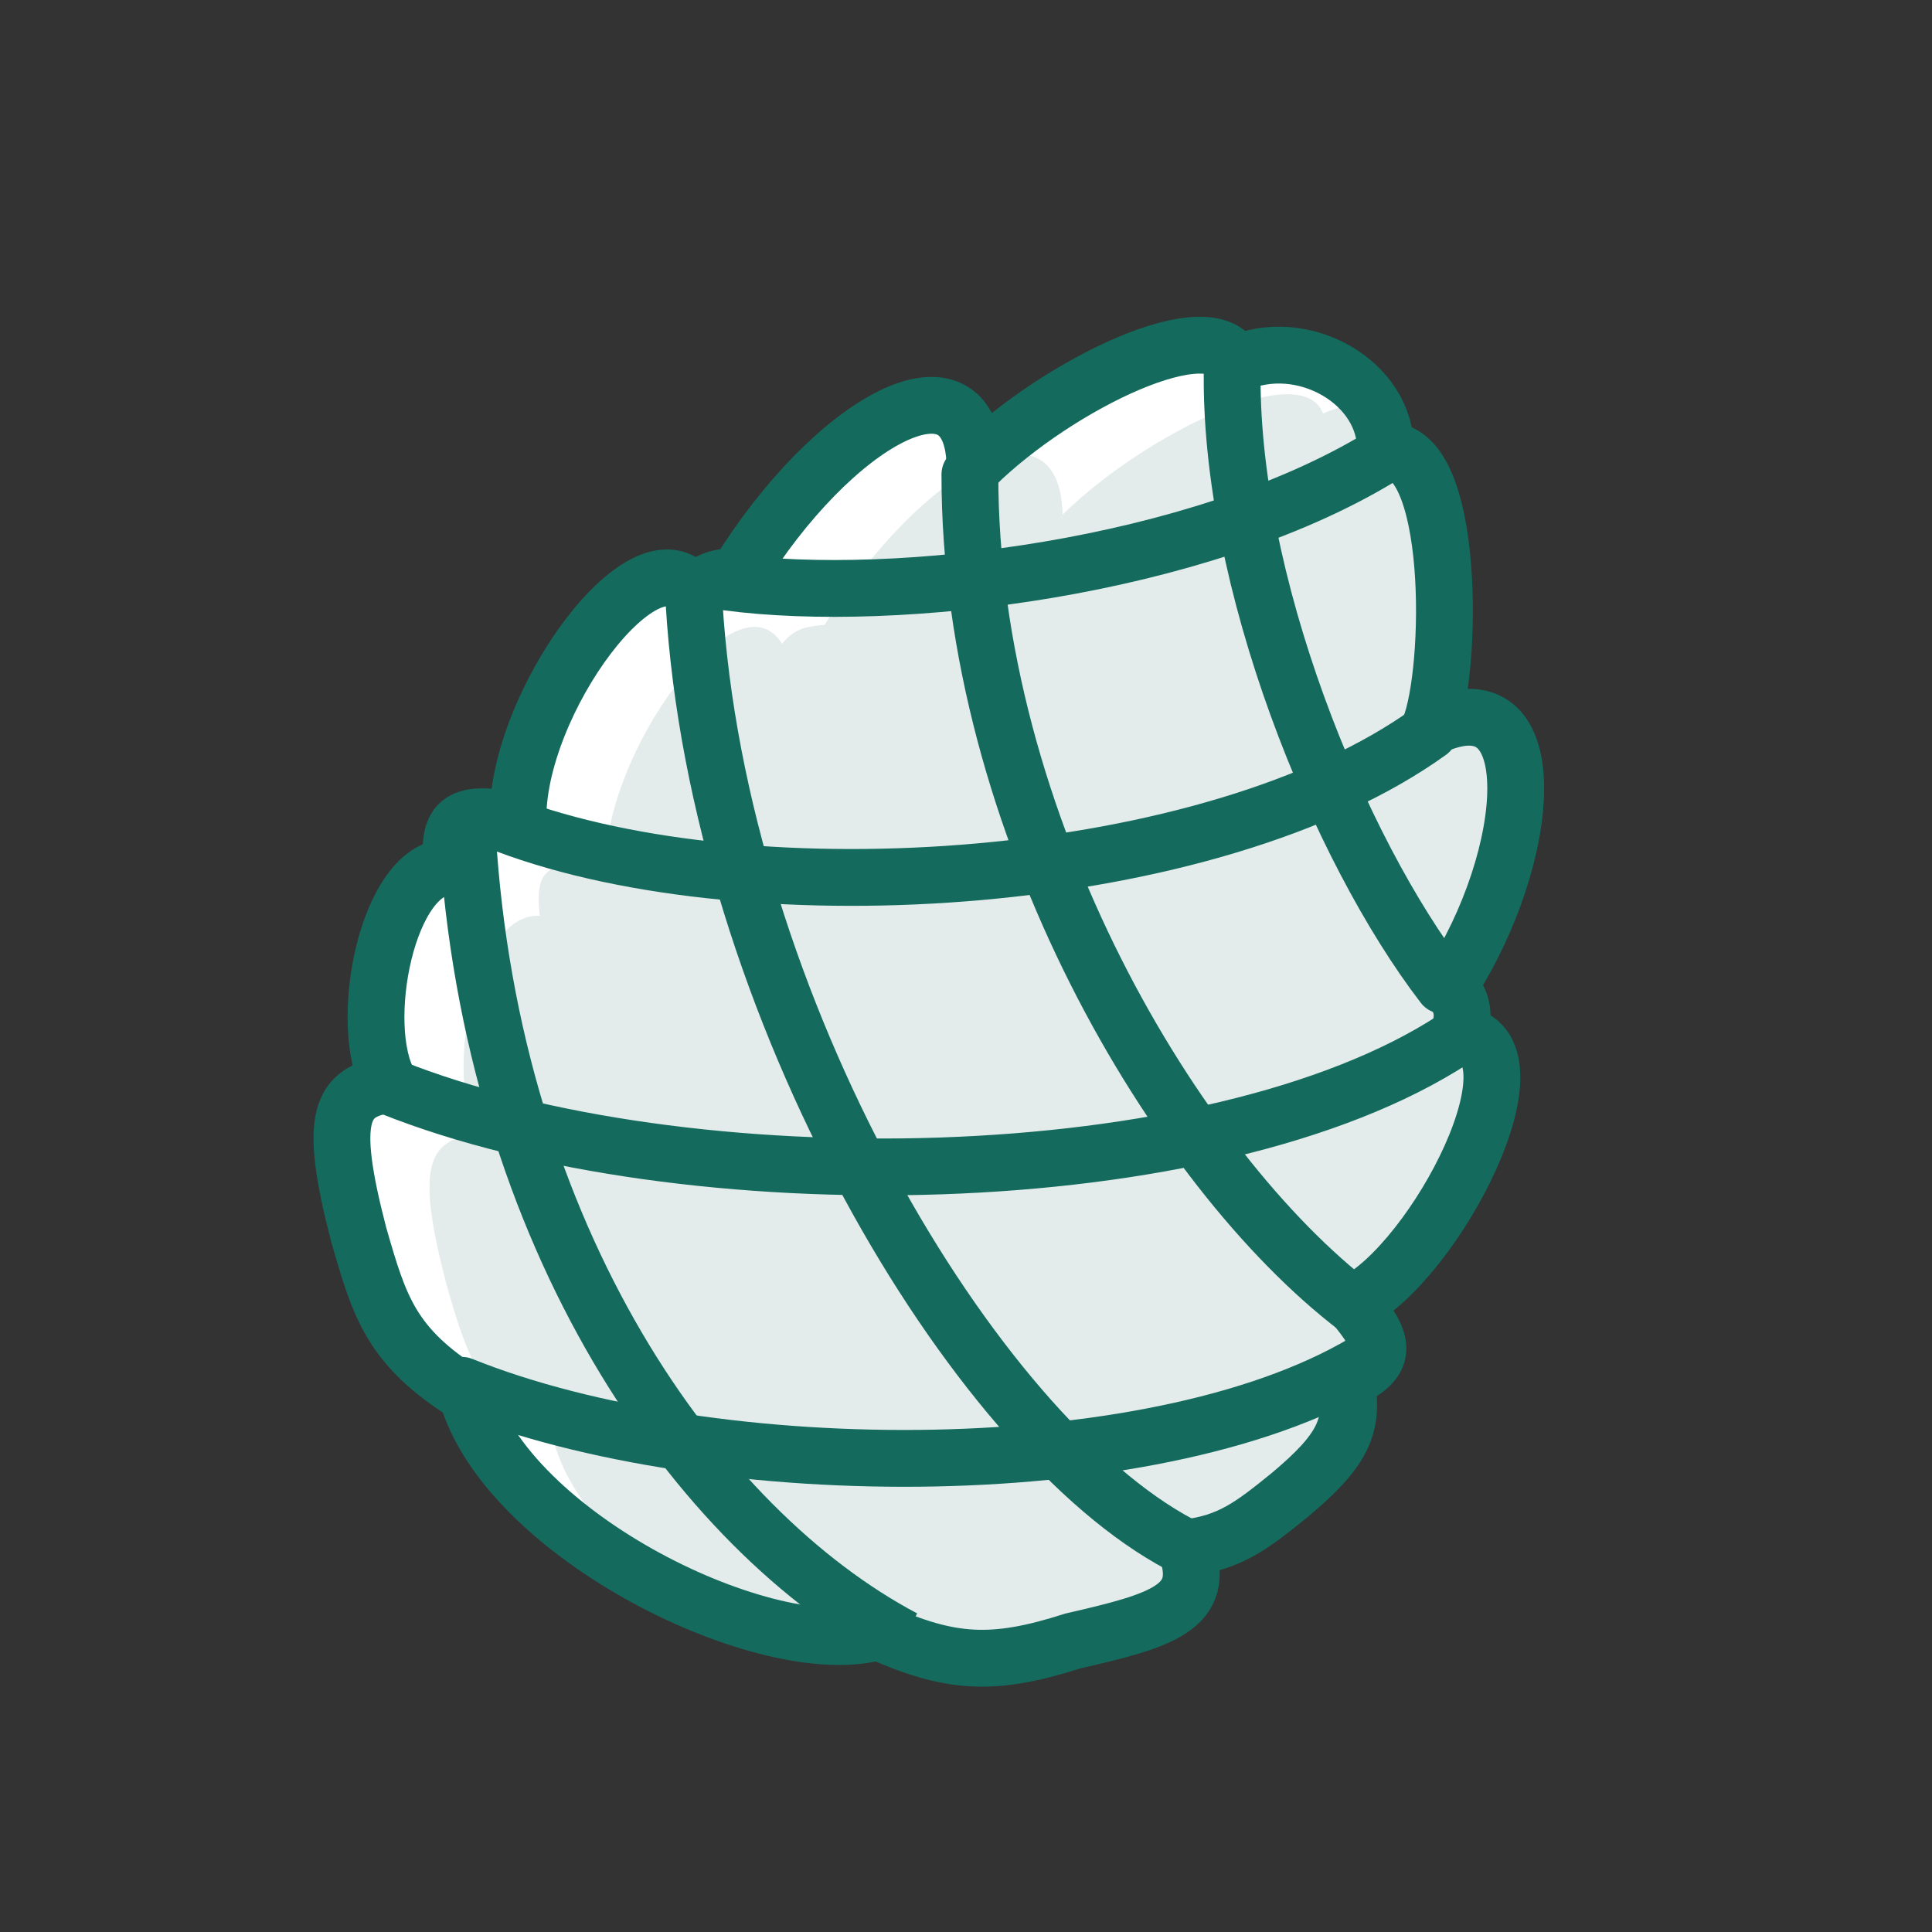
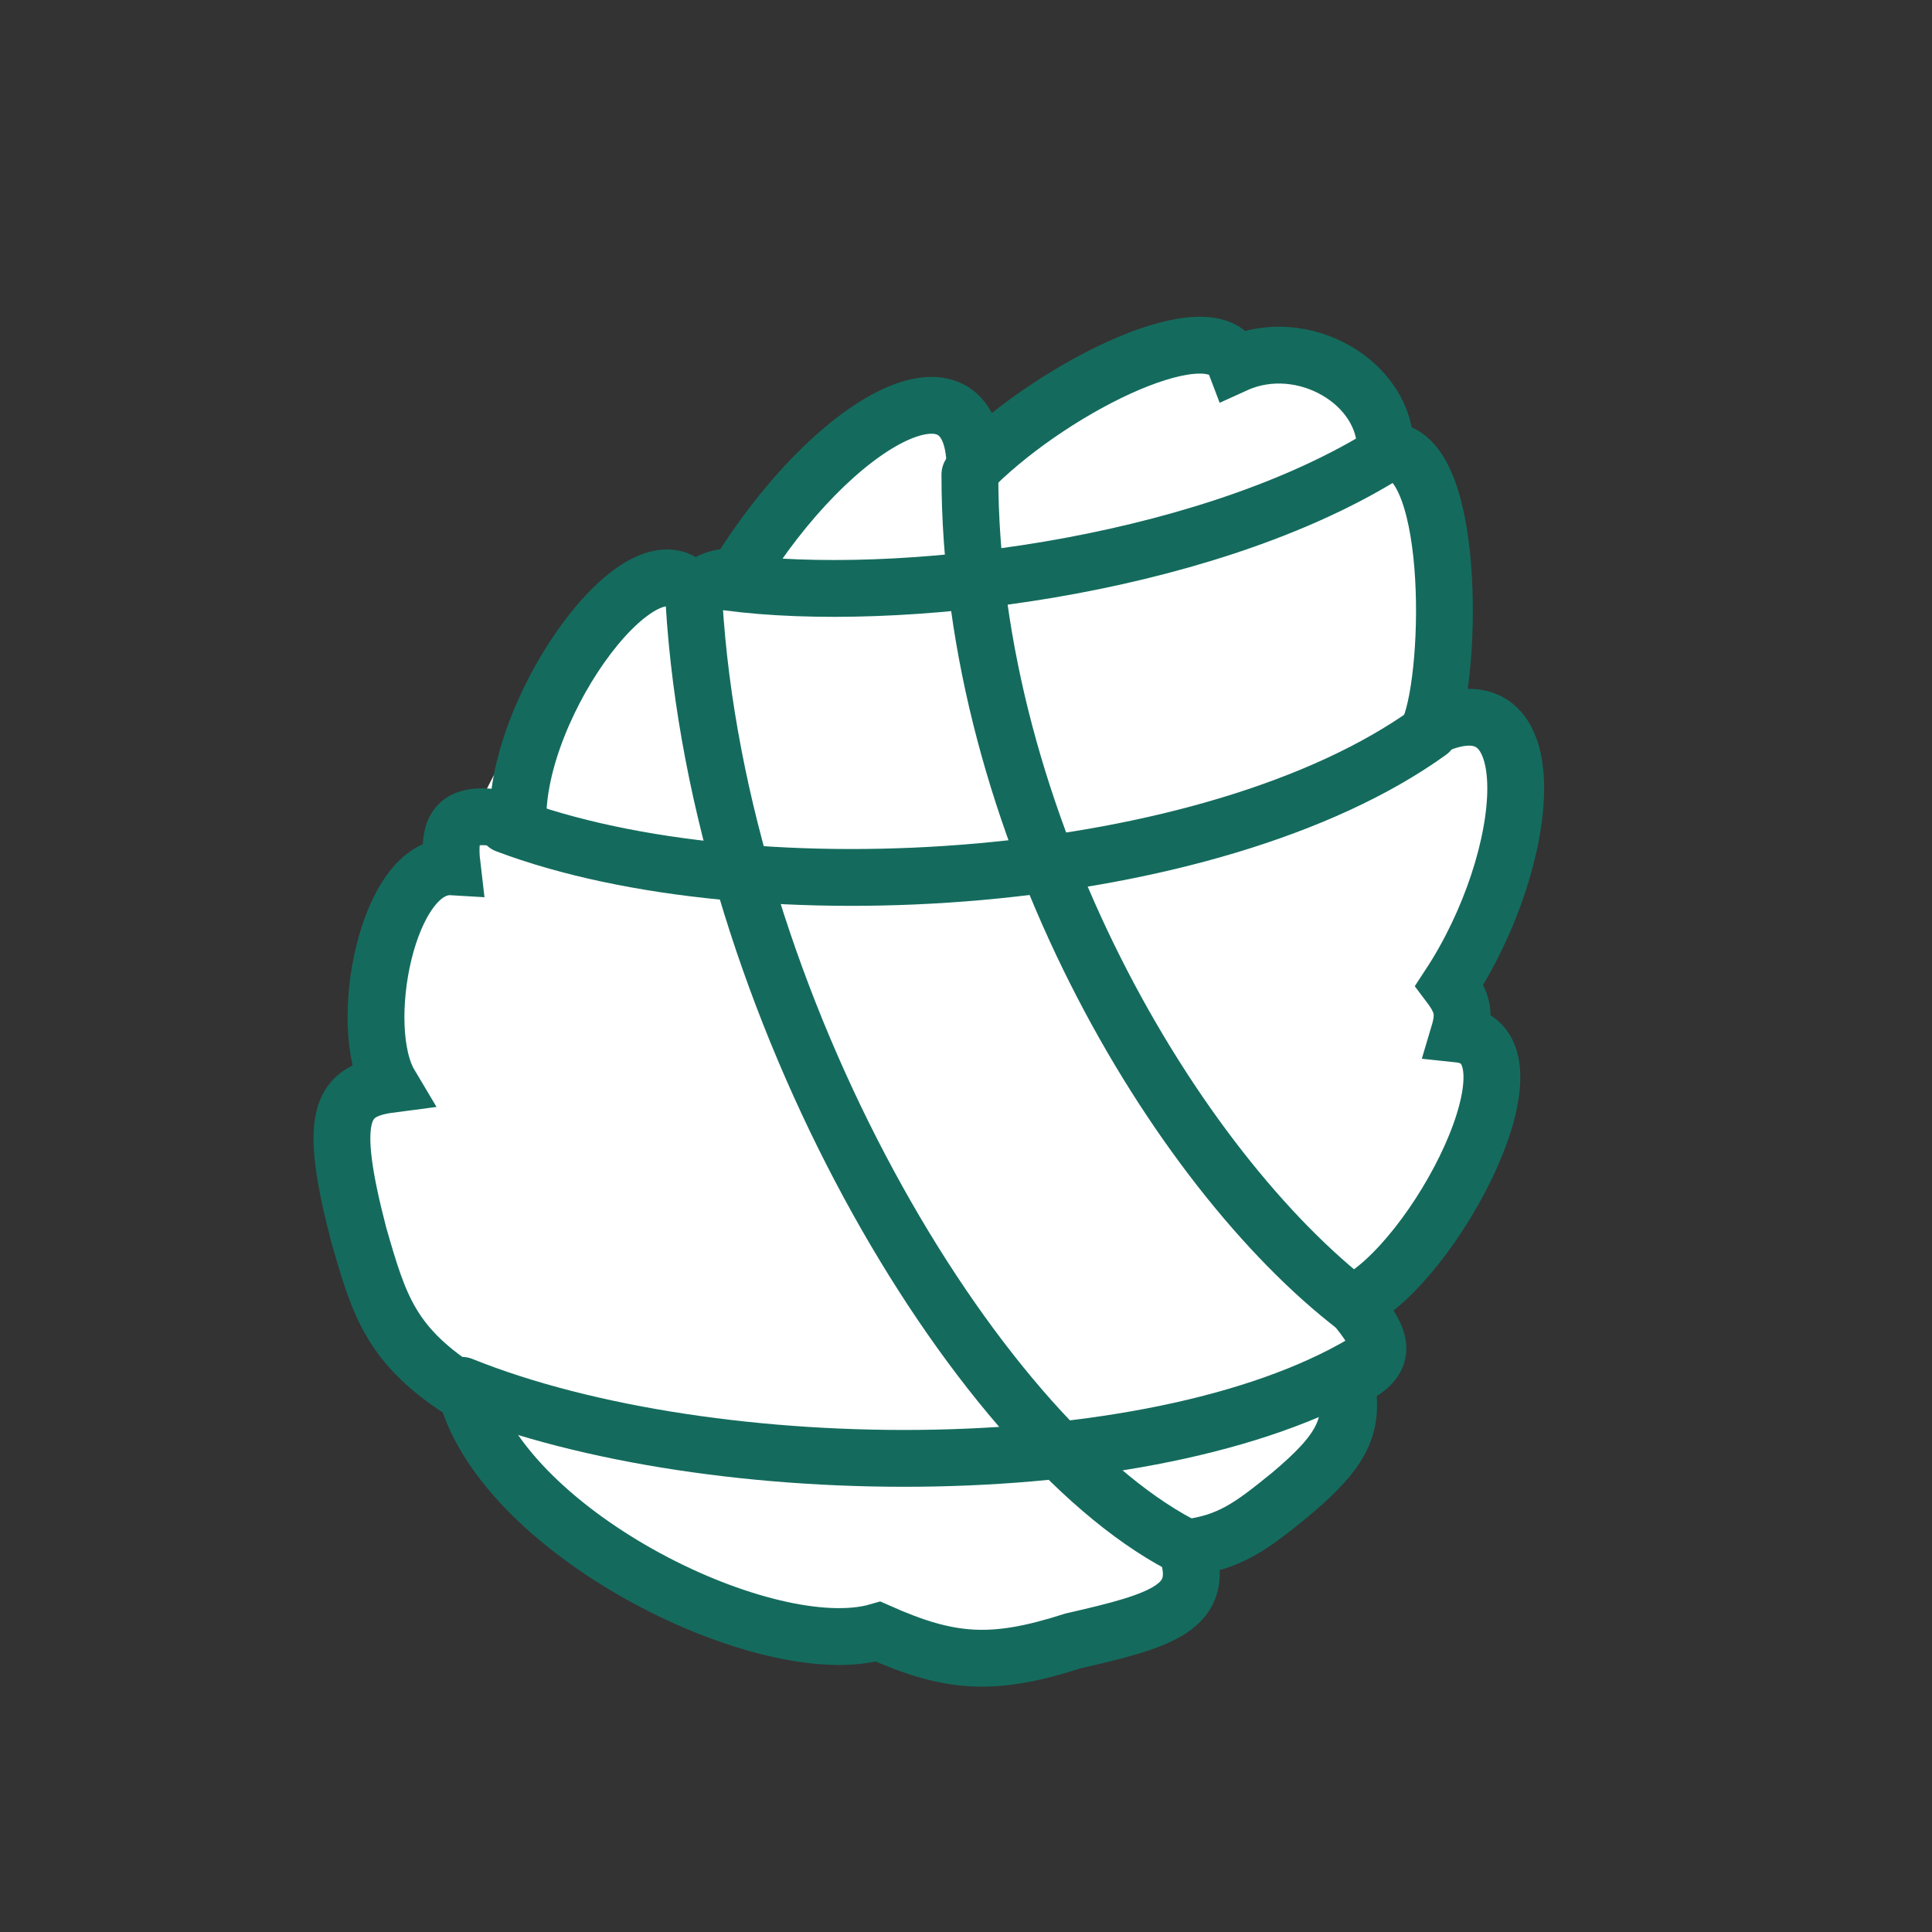
<svg xmlns="http://www.w3.org/2000/svg" width="136" height="136" viewBox="0 0 136 136" fill="none">
  <rect x="0" y="0" width="136" height="136" fill="#333333" stroke="none" />
-   <path d="M61.816 114.855C54.108 117.097 35.713 108.149 32.853 98.133C27.53 94.812 26.714 91.984 25.268 86.975L25.25 86.912C23.086 78.594 23.942 76.795 27.454 76.334C25.046 72.295 27.254 60.744 31.835 61.019C31.435 57.655 32.465 56.974 36.462 57.834C36.259 49.492 45.729 36.714 48.888 41.866C49.748 40.813 50.486 40.659 51.889 40.532C58.601 29.629 68.45 24.162 68.636 32.774C74.475 27.047 85.473 21.722 86.968 25.652C91.695 23.502 97.655 26.943 97.528 31.749C102.475 31.274 102.282 47.18 100.631 51.246C109.098 47.173 107.869 60.444 102.033 69.343C102.988 70.611 103.116 71.369 102.692 72.791C109.017 73.456 101.078 88.867 95.225 91.761C97.485 94.454 97.853 95.754 94.736 97.195C95.409 100.406 94.454 102.163 90.792 105.235C88.102 107.415 86.584 108.591 83.482 108.961C85.017 113.168 81.787 114.076 75.516 115.515C69.853 117.335 66.868 117.101 61.816 114.855Z" fill="white" />
-   <path d="M74.799 36.228C80.639 30.501 91.636 25.176 93.131 29.106C94.263 28.591 95.465 28.397 96.637 28.465L97.666 31.271L100.188 33.18L101.87 42.342L100.95 50.454L104.184 50.648L106.596 53.714L105.855 58.862L104.36 64.831L102.622 68.567L102.774 71.443L104.978 74.145L105.024 77.204L101.816 84.692L96.714 90.39L95.793 91.985L96.922 94.135L96.781 95.587L94.677 97.057L94.861 99.637L92.446 103.819L86.512 108.061L83.737 109.003L83.618 112.107L78.859 114.796L70.689 116.632L63.269 114.996L60.304 114.818L50.731 114.014C45.2 110.825 40.37 106.325 39.016 101.587C33.694 98.266 32.878 95.438 31.432 90.429L31.414 90.366C29.25 82.048 30.106 80.249 33.617 79.788C31.209 75.749 33.417 64.197 37.998 64.472C37.599 61.109 38.628 60.427 42.625 61.288C42.423 52.946 51.892 40.168 55.051 45.32C55.912 44.267 56.65 44.113 58.052 43.985C64.765 33.083 74.613 27.616 74.799 36.228Z" fill="#E3ECEB" />
+   <path d="M61.816 114.855C54.108 117.097 35.713 108.149 32.853 98.133C27.53 94.812 26.714 91.984 25.268 86.975L25.25 86.912C23.086 78.594 23.942 76.795 27.454 76.334C25.046 72.295 27.254 60.744 31.835 61.019C36.259 49.492 45.729 36.714 48.888 41.866C49.748 40.813 50.486 40.659 51.889 40.532C58.601 29.629 68.45 24.162 68.636 32.774C74.475 27.047 85.473 21.722 86.968 25.652C91.695 23.502 97.655 26.943 97.528 31.749C102.475 31.274 102.282 47.18 100.631 51.246C109.098 47.173 107.869 60.444 102.033 69.343C102.988 70.611 103.116 71.369 102.692 72.791C109.017 73.456 101.078 88.867 95.225 91.761C97.485 94.454 97.853 95.754 94.736 97.195C95.409 100.406 94.454 102.163 90.792 105.235C88.102 107.415 86.584 108.591 83.482 108.961C85.017 113.168 81.787 114.076 75.516 115.515C69.853 117.335 66.868 117.101 61.816 114.855Z" fill="white" />
  <path d="M50.852 42.286C50.786 41.183 49.839 40.343 48.736 40.408C47.633 40.474 46.793 41.422 46.859 42.524L50.852 42.286ZM46.859 42.524C47.73 57.097 52.76 72.037 59.392 84.298C65.987 96.491 74.35 106.37 82.128 110.487L84 106.952C77.255 103.382 69.364 94.326 62.911 82.395C56.495 70.533 51.681 56.159 50.852 42.286L46.859 42.524Z" fill="#146B5D" />
-   <path d="M34.89 58.583C34.824 57.48 33.877 56.64 32.774 56.706C31.672 56.772 30.831 57.719 30.897 58.822L34.89 58.583ZM30.897 58.822C32.631 87.834 47.443 109.039 62.69 117.11L64.562 113.574C50.764 106.271 36.556 86.463 34.89 58.583L30.897 58.822Z" fill="#146B5D" />
  <path d="M61.816 114.855C54.108 117.097 35.713 108.149 32.853 98.133C27.53 94.812 26.714 91.984 25.268 86.975L25.25 86.912C23.086 78.594 23.942 76.795 27.454 76.334C25.046 72.295 27.254 60.744 31.835 61.019C31.435 57.655 32.465 56.974 36.462 57.834C36.259 49.492 45.729 36.714 48.888 41.866C49.748 40.813 50.486 40.659 51.889 40.532C58.601 29.629 68.45 24.162 68.636 32.774C74.475 27.047 85.473 21.722 86.968 25.652C91.695 23.502 97.655 26.943 97.528 31.749C102.475 31.274 102.282 47.18 100.631 51.246C109.098 47.173 107.869 60.444 102.033 69.343C102.988 70.611 103.116 71.369 102.692 72.791C109.017 73.456 101.078 88.867 95.225 91.761C97.485 94.454 97.853 95.754 94.736 97.195C95.409 100.406 94.454 102.163 90.792 105.235C88.102 107.415 86.584 108.591 83.482 108.961C85.017 113.168 81.787 114.076 75.516 115.515C69.853 117.335 66.868 117.101 61.816 114.855Z" stroke="#146B5D" stroke-width="4" />
  <path d="M68.274 33.401C68.254 58.066 82.807 82.361 95.478 92.047" stroke="#146B5D" stroke-width="4" stroke-linecap="round" stroke-linejoin="round" />
-   <path d="M86.743 25.801C86.436 40.82 94.274 59.844 101.599 69.371" stroke="#146B5D" stroke-width="4" stroke-linecap="round" stroke-linejoin="round" />
  <path d="M97.122 32.212C84.268 39.987 63.126 42.558 51.213 40.978" stroke="#146B5D" stroke-width="4" stroke-linecap="round" stroke-linejoin="round" />
  <path d="M100.615 51.516C85.351 62.5 53.039 64.617 35.637 58.055" stroke="#146B5D" stroke-width="4" stroke-linecap="round" stroke-linejoin="round" />
-   <path d="M102.346 73.148C85.328 84.248 48.095 84.707 27.602 76.559" stroke="#146B5D" stroke-width="4" stroke-linecap="round" stroke-linejoin="round" />
  <path d="M96.675 95.527C82.19 104.705 50.212 104.649 32.511 97.517" stroke="#146B5D" stroke-width="4" stroke-linecap="round" stroke-linejoin="round" />
</svg>